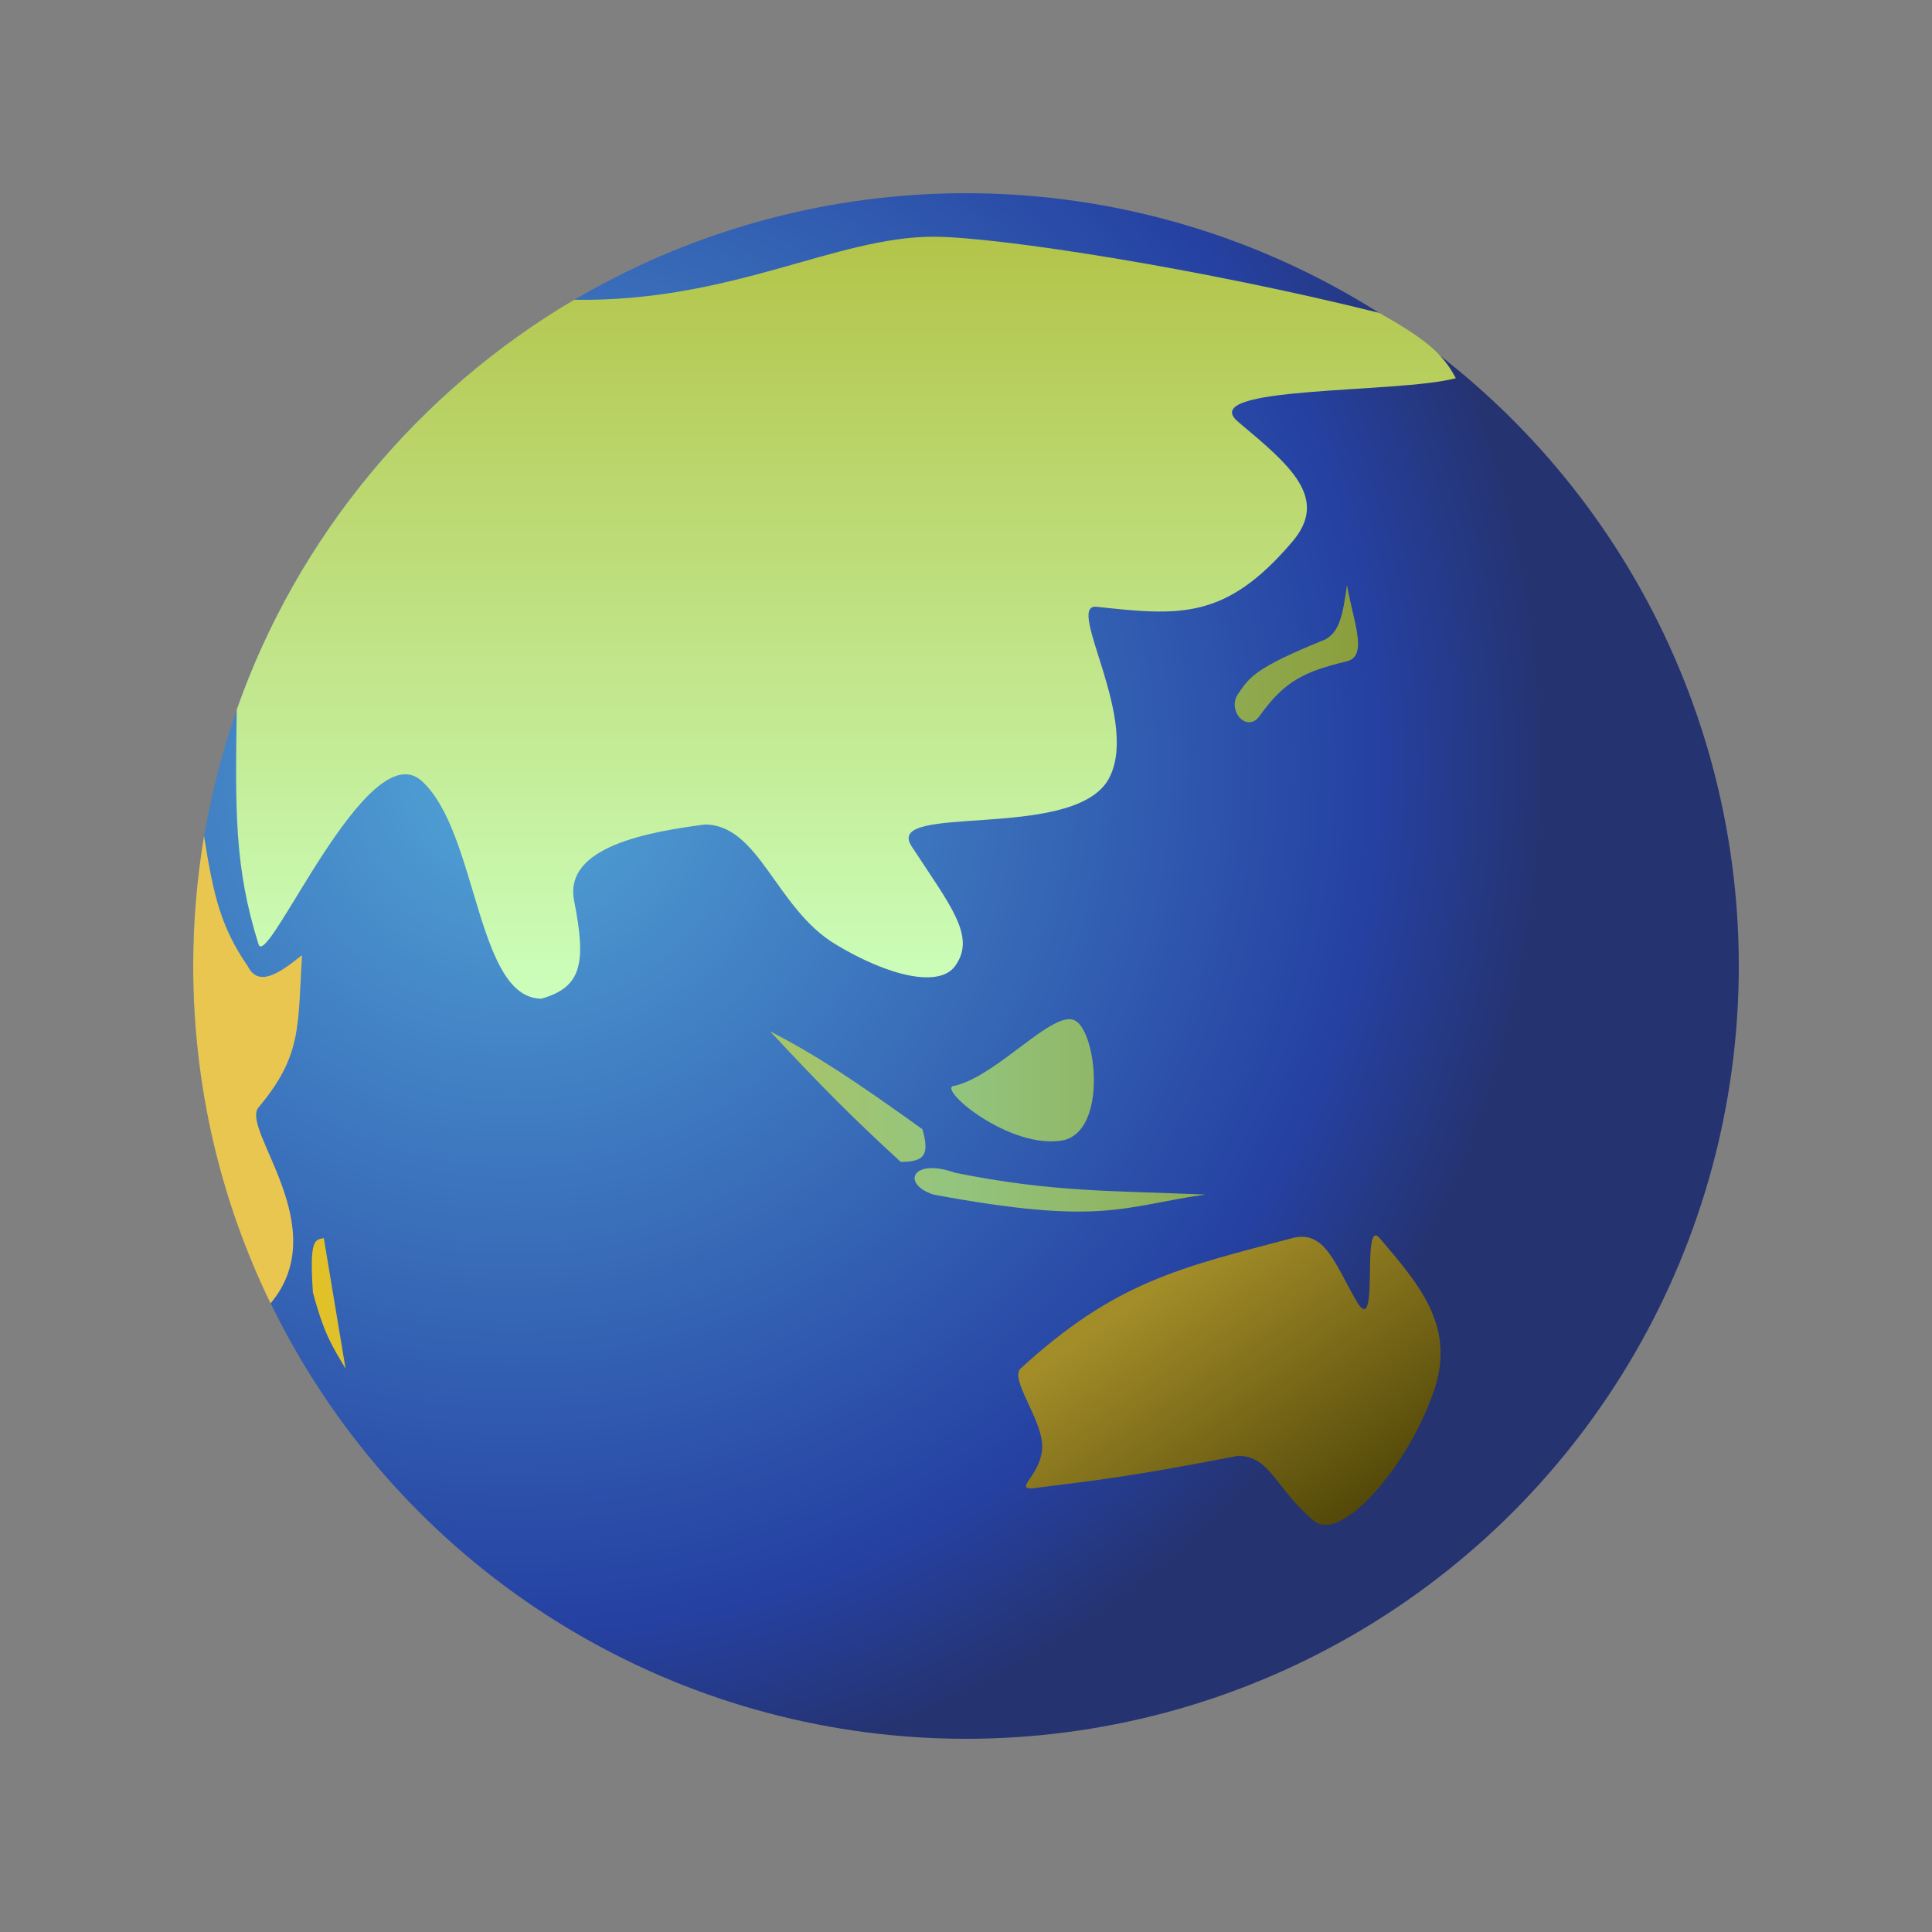
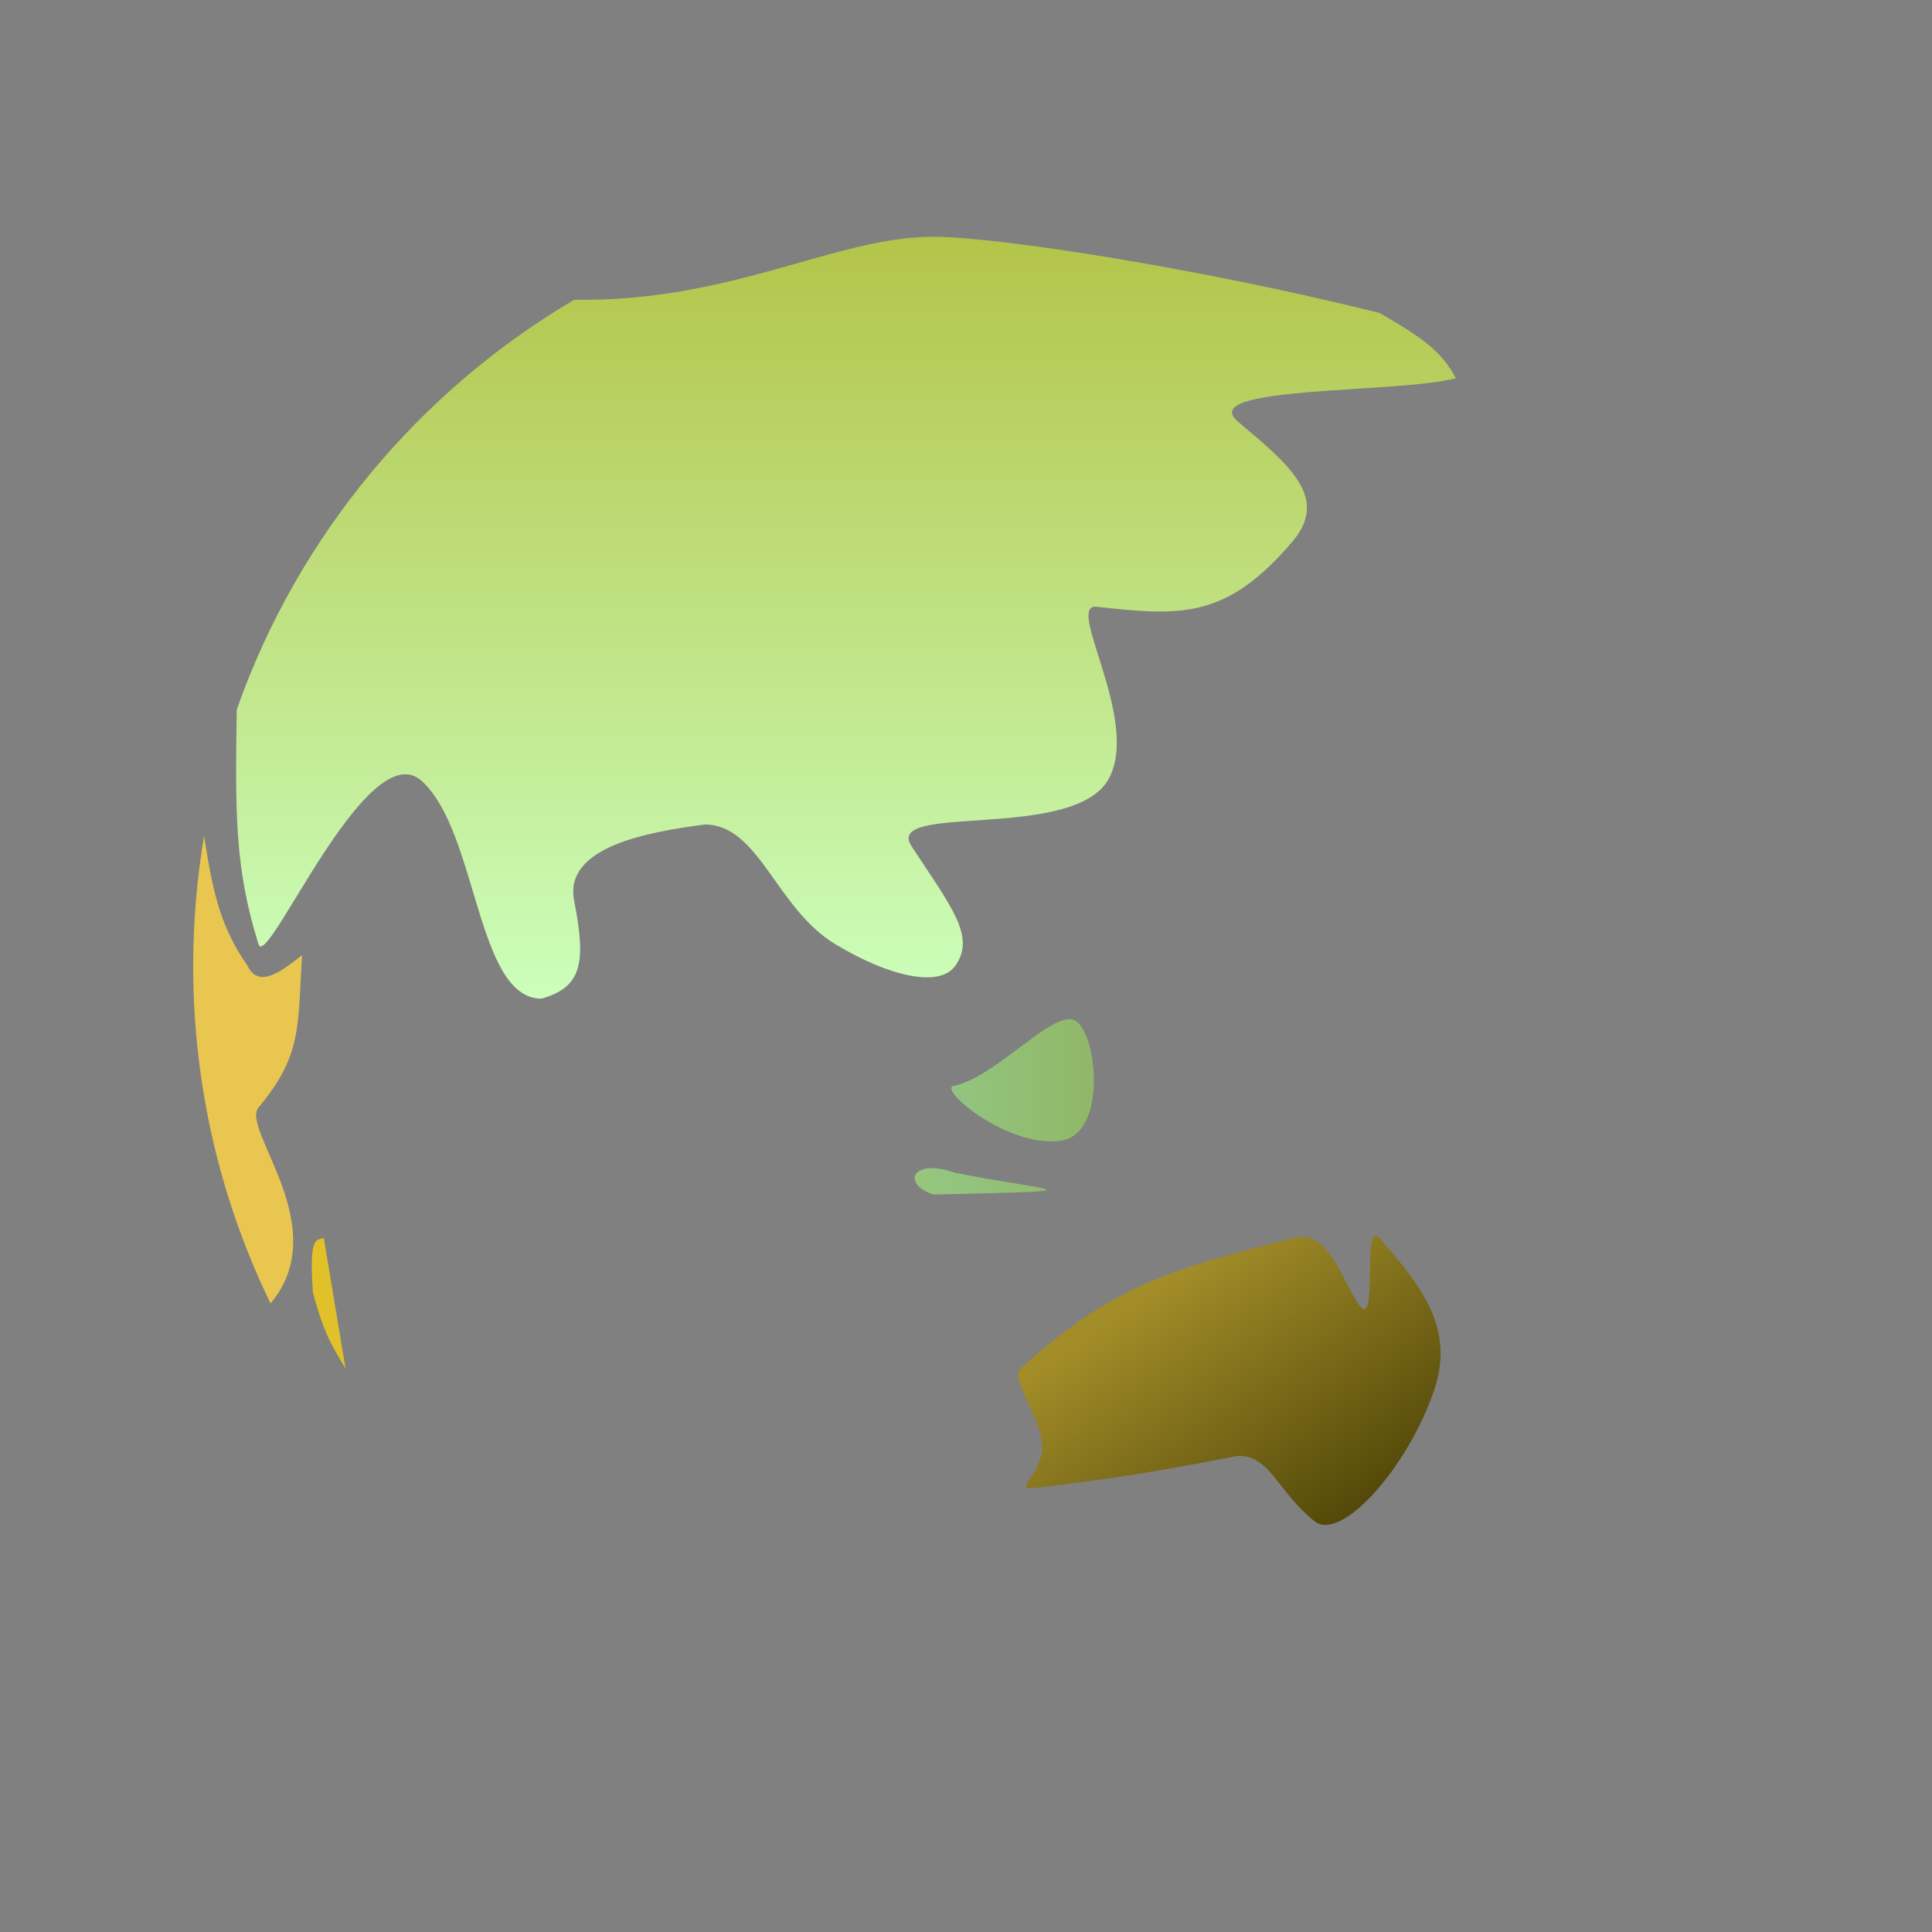
<svg xmlns="http://www.w3.org/2000/svg" width="30" height="30" viewBox="0 0 30 30" fill="none">
  <rect x="0" y="0" width="30" height="30" fill="#808080" stroke="none" />
-   <circle cx="15" cy="15" r="12" fill="url(#paint0_radial_10094_75)" />
  <path d="M4.859 20.07C5.04 20.737 5.159 20.901 5.366 21.253L5.028 19.225C4.888 19.253 4.803 19.241 4.859 20.07Z" fill="url(#paint1_linear_10094_75)" />
-   <path d="M13.986 18.042C13.236 17.352 12.794 16.911 11.958 16.014C12.696 16.398 13.236 16.755 14.324 17.535C14.439 17.942 14.35 18.04 13.986 18.042Z" fill="url(#paint2_linear_10094_75)" />
-   <path d="M14.831 18.211C14.169 17.974 13.986 18.38 14.493 18.549C17.13 19.04 17.431 18.73 18.718 18.549C17.201 18.485 16.35 18.514 14.831 18.211Z" fill="url(#paint3_linear_10094_75)" />
+   <path d="M14.831 18.211C14.169 17.974 13.986 18.38 14.493 18.549C17.201 18.485 16.35 18.514 14.831 18.211Z" fill="url(#paint3_linear_10094_75)" />
  <path d="M16.69 15.845C16.352 15.676 15.507 16.69 14.831 16.859C14.493 16.859 15.676 17.873 16.521 17.704C17.197 17.535 17.028 16.014 16.69 15.845Z" fill="url(#paint4_linear_10094_75)" />
-   <path d="M20.577 9.93C19.483 10.373 19.403 10.515 19.225 10.775C19.047 11.034 19.364 11.394 19.563 11.113C19.952 10.563 20.276 10.423 20.916 10.268C21.253 10.185 21.006 9.626 20.916 9.084C20.848 9.577 20.794 9.812 20.577 9.93Z" fill="url(#paint5_linear_10094_75)" />
  <path d="M3.169 12.982C3.058 13.638 3 14.312 3 15C3 16.879 3.432 18.656 4.201 20.239C5.197 19.056 3.732 17.535 4.014 17.197C4.689 16.388 4.622 15.958 4.69 14.831C4.336 15.114 4.014 15.338 3.845 15C3.442 14.413 3.317 13.938 3.169 12.982Z" fill="#E9C650" />
  <path d="M20.07 19.225C18.31 19.687 17.311 19.908 15.845 21.253C15.682 21.417 16.169 22.026 16.183 22.437C16.198 22.876 15.752 23.113 16.014 23.113C17.014 22.985 17.44 22.951 19.225 22.606C19.732 22.606 19.815 23.136 20.409 23.62C20.823 23.958 21.863 22.782 22.268 21.591C22.603 20.607 22.051 19.961 21.439 19.244L21.422 19.225C21.134 18.887 21.422 20.747 21.084 20.239C20.729 19.634 20.578 19.092 20.07 19.225Z" fill="url(#paint6_linear_10094_75)" />
  <path d="M14.493 3.676C12.972 3.676 11.366 4.692 8.915 4.655C6.496 6.081 4.621 8.331 3.676 11.019C3.655 12.575 3.636 13.455 4.014 14.662C4.147 15.086 5.704 11.362 6.549 12.127C7.42 12.915 7.394 15.507 8.408 15.507C9.03 15.329 9.108 14.964 8.915 13.986C8.749 13.141 10.083 12.917 10.944 12.803C11.789 12.803 12.047 14.104 12.972 14.662C13.813 15.169 14.587 15.338 14.831 15C15.159 14.544 14.771 14.082 14.155 13.141C13.712 12.465 16.608 13.061 17.197 12.127C17.745 11.225 16.521 9.368 17.028 9.422C18.313 9.561 19.032 9.632 20.07 8.408C20.642 7.735 20.03 7.223 19.234 6.557L19.225 6.549C18.549 5.983 21.693 6.115 22.606 5.873C22.395 5.468 22.099 5.248 21.419 4.859C18.718 4.183 15.507 3.676 14.493 3.676Z" fill="url(#paint7_linear_10094_75)" />
  <defs>
    <radialGradient id="paint0_radial_10094_75" cx="0" cy="0" r="1" gradientUnits="userSpaceOnUse" gradientTransform="translate(7.901 11.958) rotate(69.092) scale(16.102)">
      <stop stop-color="#52A5D7" />
      <stop offset="0.835" stop-color="#2541A2" />
      <stop offset="1" stop-color="#253371" />
    </radialGradient>
    <linearGradient id="paint1_linear_10094_75" x1="21.088" y1="15.169" x2="4.842" y2="15.169" gradientUnits="userSpaceOnUse">
      <stop stop-color="#8C9E3C" />
      <stop offset="0.39" stop-color="#93C57F" />
      <stop offset="1" stop-color="#E3C127" />
    </linearGradient>
    <linearGradient id="paint2_linear_10094_75" x1="21.088" y1="15.169" x2="4.842" y2="15.169" gradientUnits="userSpaceOnUse">
      <stop stop-color="#8C9E3C" />
      <stop offset="0.39" stop-color="#93C57F" />
      <stop offset="1" stop-color="#E3C127" />
    </linearGradient>
    <linearGradient id="paint3_linear_10094_75" x1="21.088" y1="15.169" x2="4.842" y2="15.169" gradientUnits="userSpaceOnUse">
      <stop stop-color="#8C9E3C" />
      <stop offset="0.39" stop-color="#93C57F" />
      <stop offset="1" stop-color="#E3C127" />
    </linearGradient>
    <linearGradient id="paint4_linear_10094_75" x1="21.088" y1="15.169" x2="4.842" y2="15.169" gradientUnits="userSpaceOnUse">
      <stop stop-color="#8C9E3C" />
      <stop offset="0.39" stop-color="#93C57F" />
      <stop offset="1" stop-color="#E3C127" />
    </linearGradient>
    <linearGradient id="paint5_linear_10094_75" x1="21.088" y1="15.169" x2="4.842" y2="15.169" gradientUnits="userSpaceOnUse">
      <stop stop-color="#8C9E3C" />
      <stop offset="0.39" stop-color="#93C57F" />
      <stop offset="1" stop-color="#E3C127" />
    </linearGradient>
    <linearGradient id="paint6_linear_10094_75" x1="19.09" y1="19.184" x2="21.93" y2="23.282" gradientUnits="userSpaceOnUse">
      <stop stop-color="#A38D29" />
      <stop offset="1" stop-color="#4D4306" />
    </linearGradient>
    <linearGradient id="paint7_linear_10094_75" x1="13.136" y1="3.676" x2="13.136" y2="15.507" gradientUnits="userSpaceOnUse">
      <stop stop-color="#B3C449" />
      <stop offset="1" stop-color="#CCFFBC" />
    </linearGradient>
  </defs>
</svg>